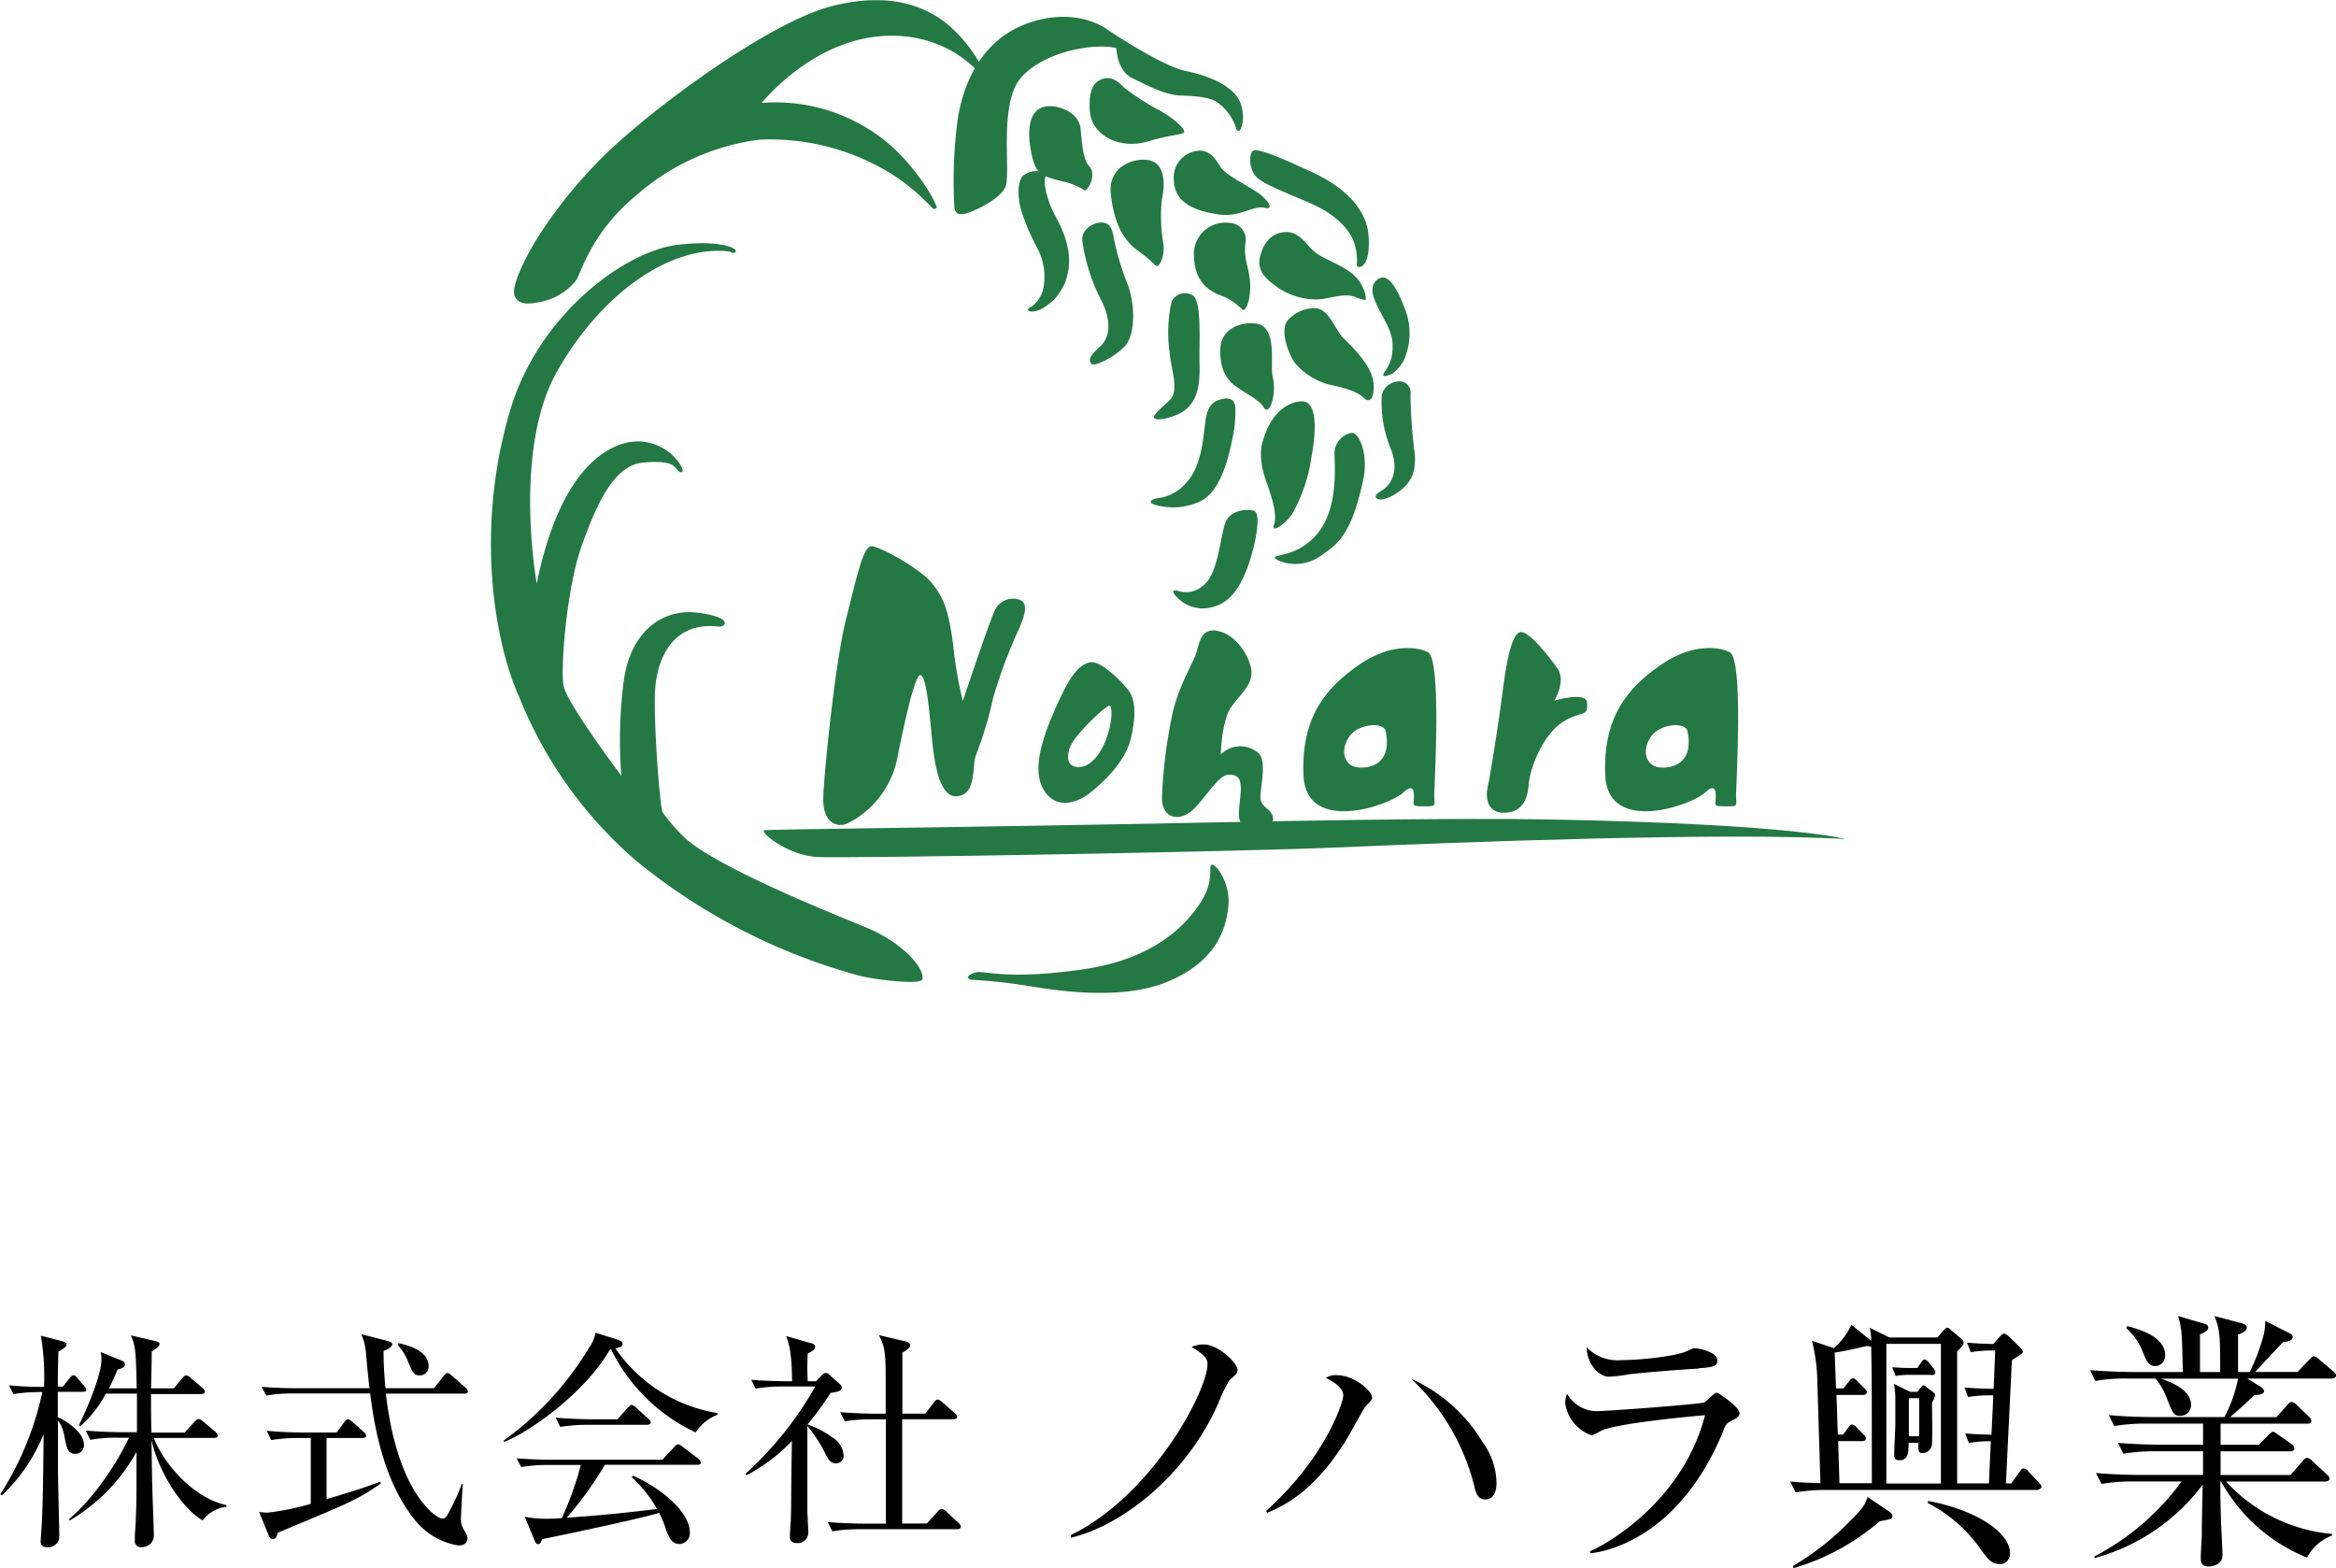
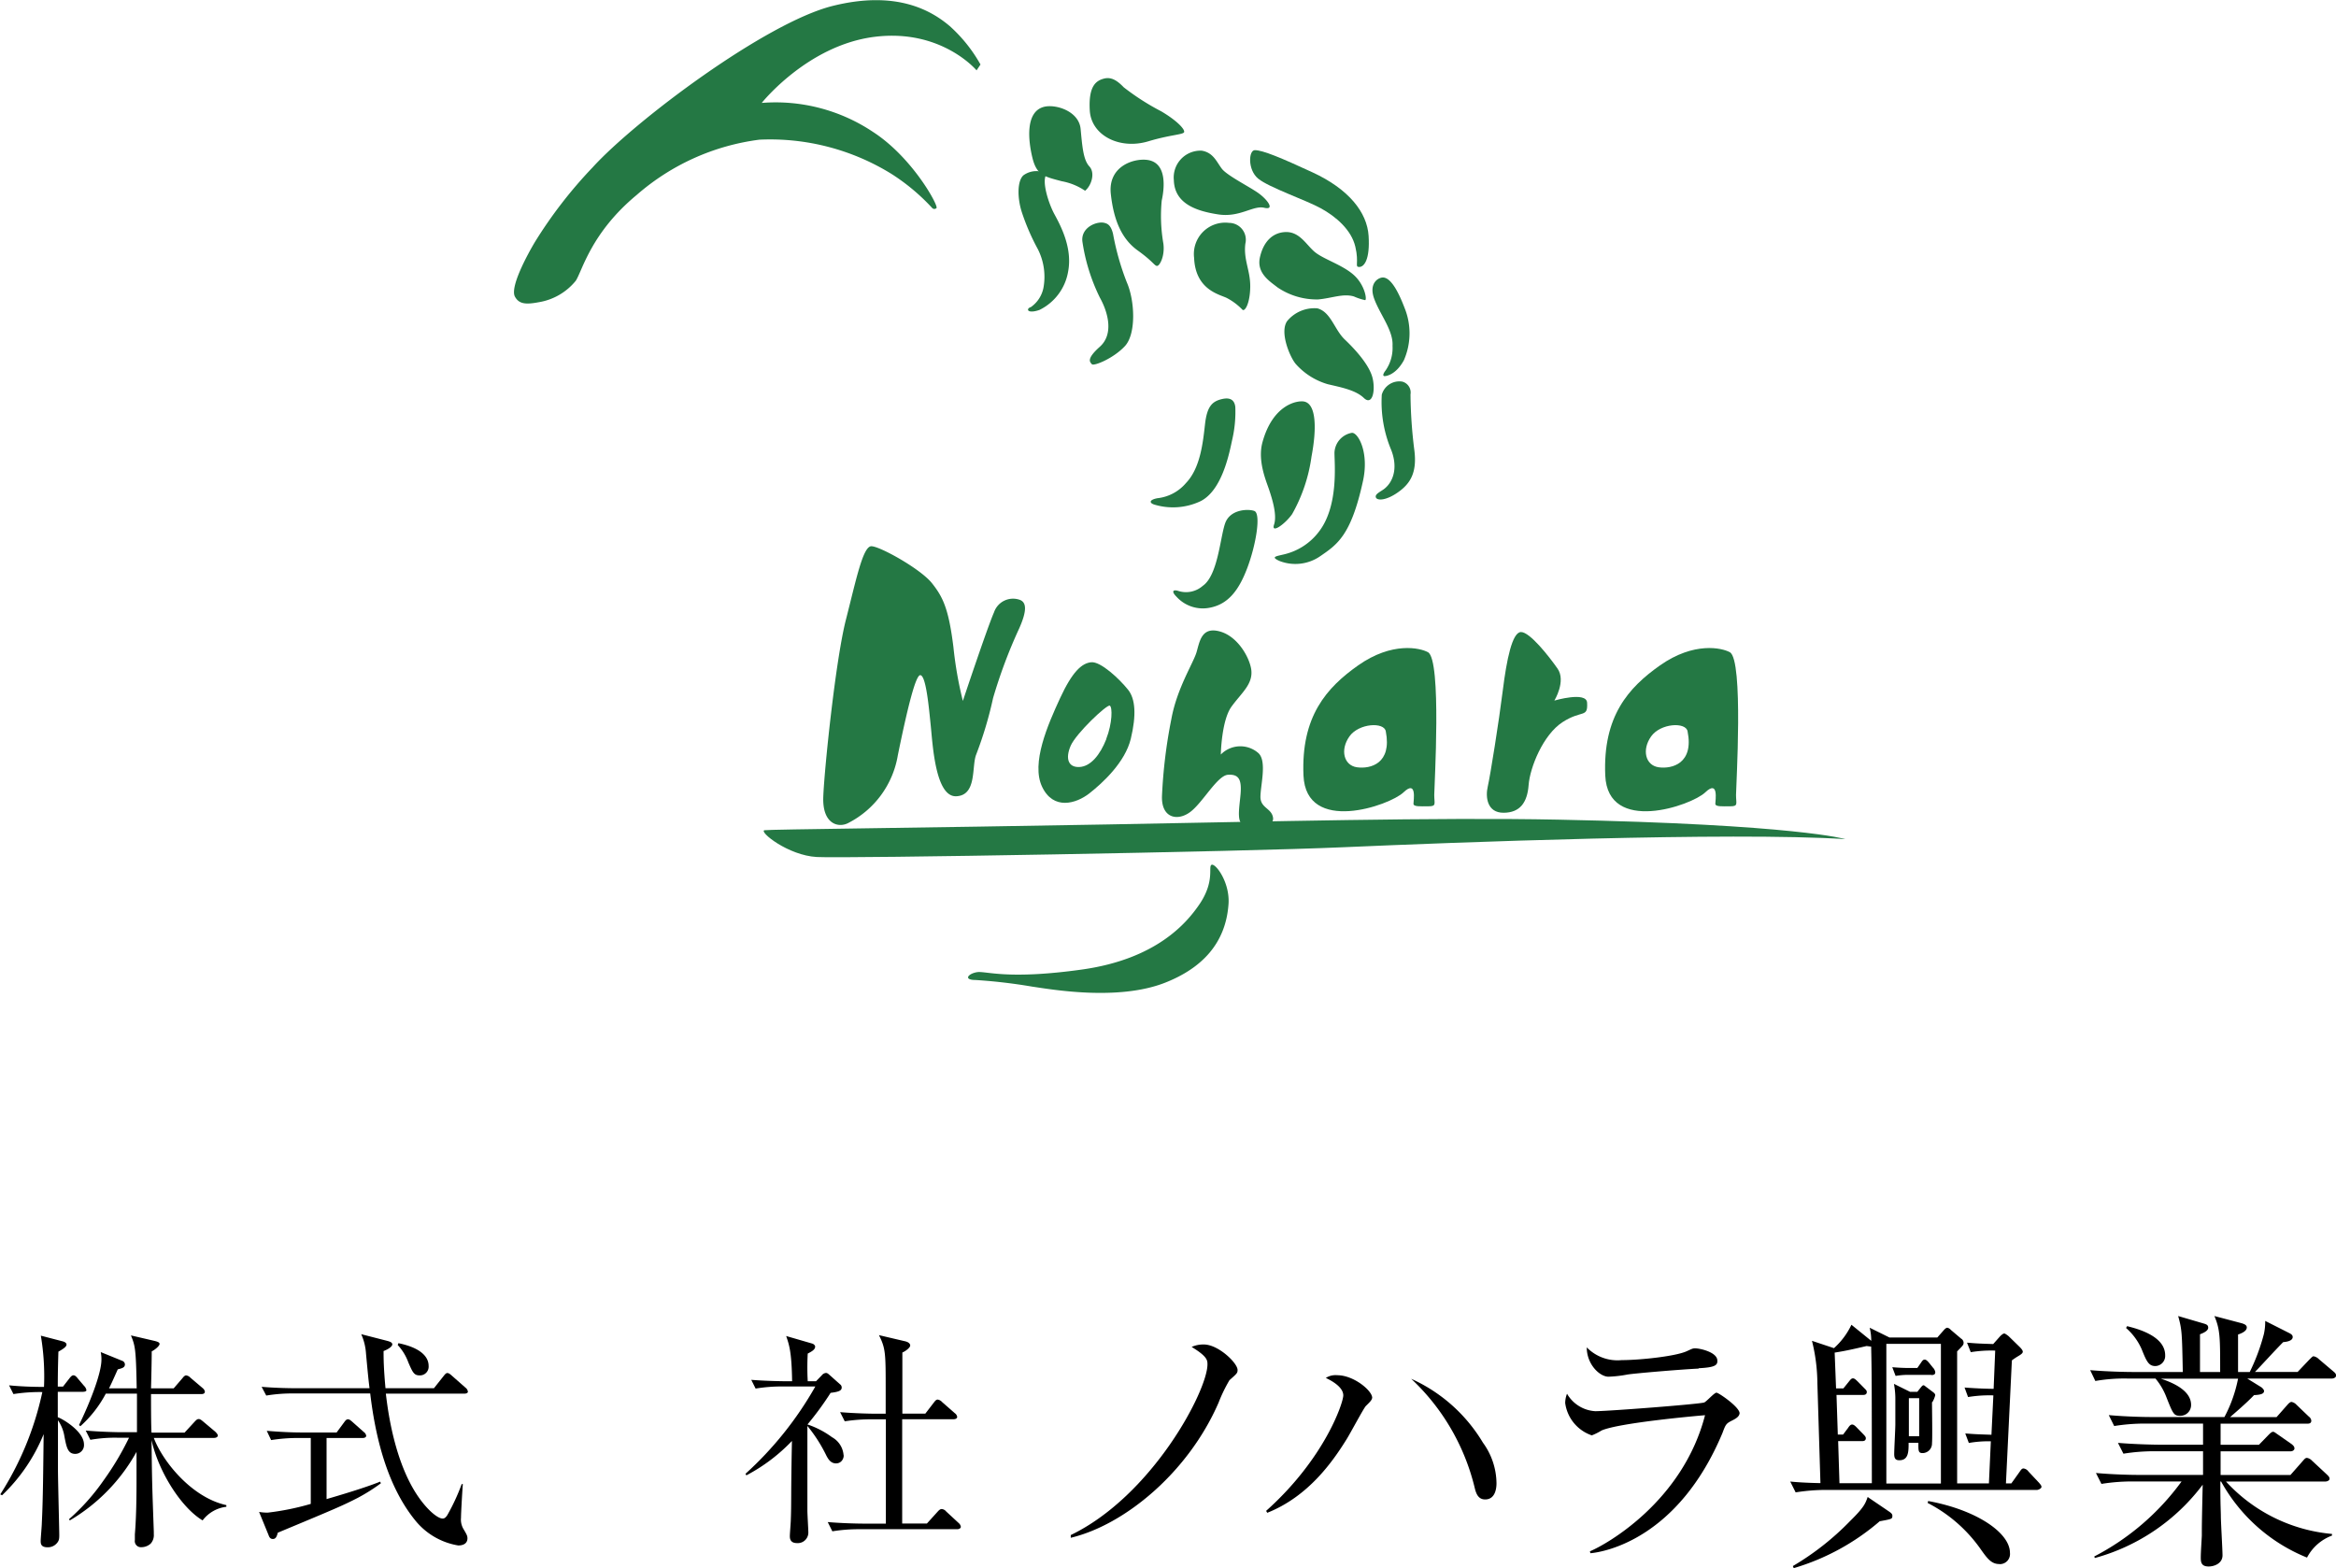
<svg xmlns="http://www.w3.org/2000/svg" viewBox="0 0 267.6 179.63">
  <defs>
    <style>.cls-1{fill:#247844;}</style>
  </defs>
  <g id="レイヤー_2" data-name="レイヤー 2">
    <g id="レイヤー_1-2" data-name="レイヤー 1">
      <path class="cls-1" d="M138.8,99.06c-.45.17.45,1.88-1.47,4.63-1.39,2-4.82,6.17-13.39,7.37s-11,.15-12,.3-1.66.9-.16.9a61.93,61.93,0,0,1,6.48.76c2.1.3,9.77,1.68,15.2-.45,4.12-1.62,7-4.44,7.28-9.13C140.85,101,139.25,98.89,138.8,99.06Z" />
-       <path class="cls-1" d="M105.65,112.19c.36-1.09-2-4.14-6.55-6S81.36,99,78.18,95.71a20.91,20.91,0,0,1-2.26-2.64c-.3-.37-1-9.4-.9-13.47s2-8.49,7.38-7.82c.6.07,1.8-1-2.34-1.58s-7.75,2.1-8.58,7.6a52.51,52.51,0,0,0-.3,11.06s-6.24-8.28-6.62-10.31.38-11.21,2-15.8S70.2,53.34,73.59,53s3.69.45,4,.83,1,.52.3-.68a5.84,5.84,0,0,0-7.15-2.11c-4.22,1.69-7.52,7.15-9.25,15.81,0,0-2.79-15.28,2.33-24.31S76.9,28,83.6,28.81c0,0,.45.37.68,0s-1.81-1.36-6.7-.76c-6,.74-15.84,7.94-19.12,18.89-4.09,13.69-1.8,26.76,1.06,33A48.47,48.47,0,0,0,72.84,98.57a68.92,68.92,0,0,0,25.51,13.17C100,112.19,105.42,112.87,105.65,112.19Z" />
      <path class="cls-1" d="M59,34c.48.87,1.32.88,2.71.62a6.89,6.89,0,0,0,4.24-2.45c.75-1.12,1.73-5.49,7-9.85A26.47,26.47,0,0,1,87,16a26.43,26.43,0,0,1,15.12,3.92,23.51,23.51,0,0,1,4.67,3.91.34.34,0,0,0,.49,0c.26-.23-2.73-5.77-7.26-8.71a20.07,20.07,0,0,0-12.76-3.33s5.25-6.61,12.92-7.57,11.69,3.84,11.69,3.84l.45-.67A17.22,17.22,0,0,0,108.81,3c-2-1.7-6-4.18-13.43-2.32C87.7,2.6,72.75,13.83,67.89,19.17a51.81,51.81,0,0,0-6.63,8.58C60.41,29.18,58.37,32.93,59,34Z" />
-       <path class="cls-1" d="M109.32,23.58c0,.79.45,1.07,1.24.9s4-1.58,4.63-3.1S114.4,12,116.88,9s8.24-4.12,11-3.5c0,0,.06,2.59,1.81,3.44s3.75,1.92,5.47,2c1.47.05,3.39.13,4.29.79a5.74,5.74,0,0,1,2.15,2.94.35.35,0,0,0,.28.34c.28.05.82-1.38.28-3.05-.63-2-3.51-3.26-6.38-3.84-2.26-.45-7.28-3.61-9-4.79s-5.31-2.26-9.71-.4-6.6,6.1-7.34,10.61A52.85,52.85,0,0,0,109.32,23.58Z" />
      <path class="cls-1" d="M126.48,9c-.88.23-1.81.79-1.64,3.66s3.44,4.52,6.73,3.52c2.37-.71,3.82-.75,4.05-1s-.68-1.3-2.6-2.43A27.87,27.87,0,0,1,128.73,10C128,9.24,127.32,8.79,126.48,9Z" />
      <path class="cls-1" d="M119.72,12.21c1.36-.26,3.88.57,4.07,2.56s.3,3.54,1,4.29.23,2.22-.49,2.79a7,7,0,0,0-2.67-1.09c-2-.53-2.86-.68-3.35-2.64S117.39,12.67,119.72,12.21Z" />
      <path class="cls-1" d="M119.12,19.63a2.54,2.54,0,0,0-1.88.45c-.72.64-.71,2.6-.19,4.21a25.61,25.61,0,0,0,1.84,4.25,7,7,0,0,1,.64,4.44,3.52,3.52,0,0,1-1.43,2.19s-.37.11-.33.33.56.27,1.31,0a6,6,0,0,0,3.28-4.4c.52-2.74-.91-5.34-1.58-6.58s-1.47-3.76-.91-4.55Z" />
      <path class="cls-1" d="M126.59,25.55c-.85-.28-2.77.45-2.6,2.09a21.55,21.55,0,0,0,2,6.44c1,1.8,1.58,4.23,0,5.64s-1.13,1.75-.91,2,2.49-.67,3.79-2.08,1.13-5.2.22-7.28a29.75,29.75,0,0,1-1.58-5.54C127.25,25.68,126.76,25.61,126.59,25.55Z" />
      <path class="cls-1" d="M131.35,18.31c-1.58-.17-4.44.79-4.1,3.91s1.31,5.2,3.08,6.47,1.92,1.77,2.22,1.77.91-1.13.72-2.56a18.44,18.44,0,0,1-.19-4.92C133.34,21.81,133.83,18.57,131.35,18.31Z" />
      <path class="cls-1" d="M137.67,17.26a3.07,3.07,0,0,0-3.2,3.38c.08,2.71,2.6,3.54,5.08,3.92s4-1.06,5.27-.76.38-.94-.68-1.69-3.57-2-4.17-2.78S139,17.48,137.67,17.26Z" />
      <path class="cls-1" d="M140.79,25.53a3.59,3.59,0,0,0-4,4c.15,3.65,2.86,4.18,3.72,4.59a6.92,6.92,0,0,1,1.81,1.35c.26.27.86-.63.9-2.55s-.79-3.13-.56-5A1.93,1.93,0,0,0,140.79,25.53Z" />
-       <path class="cls-1" d="M136.65,33.85a1.69,1.69,0,0,0-2.44.71,16.15,16.15,0,0,0-.23,5.76c.15,2,1.17,4.4,0,5.53s-2,1.73-1.73,2.07,2.83-.11,3.95-1.35,1.27-2.93,1.21-5S137.71,34.53,136.65,33.85Z" />
      <path class="cls-1" d="M143.75,17.2c-.72,0-.85,2.26.39,3.27s5.42,2.43,7.17,3.39,3.5,2.48,3.95,4.4-.11,2.32.45,2.32,1.24-.85,1.07-3.56-2.29-5.37-6.43-7.28C146.74,18.07,144.65,17.2,143.75,17.2Z" />
      <path class="cls-1" d="M147.11,26.59c-1.31.11-2.37,1.05-2.78,2.89s1.2,2.79,2,3.43A8,8,0,0,0,151,34.3c1.58-.14,2.86-.71,4.1-.34a6.29,6.29,0,0,0,1.28.42c.23,0,0-1.73-1.32-2.9s-3.53-1.81-4.51-2.67S148.81,26.44,147.11,26.59Z" />
-       <path class="cls-1" d="M143.8,37.05c-1.62-.16-3.87.52-4,2.86-.1,2.14.57,3.46,1.7,4.29s2.78,1.65,3.2,2.37.75.19.94-.3a5.75,5.75,0,0,0,.15-3.13C145.46,41.83,146.44,37.31,143.8,37.05Z" />
      <path class="cls-1" d="M141.51,46.6c-.06-.44-.27-1.16-1.47-.9s-1.77.87-2,2.9-.52,5-2.18,6.73a5,5,0,0,1-3.27,1.74c-.94.18-.94.52-.42.71a7.38,7.38,0,0,0,5.38-.38c2.34-1.2,3.2-5.08,3.58-6.92A14.11,14.11,0,0,0,141.51,46.6Z" />
      <path class="cls-1" d="M150.91,35.32a4.05,4.05,0,0,0-3.46,1.46c-.9,1.28.34,4.18,1,4.93a7.82,7.82,0,0,0,3.65,2.3c1.58.37,3.2.68,4.14,1.58s1.35-.75,1-2.26-2-3.31-3.19-4.44S152.46,35.73,150.91,35.32Z" />
      <path class="cls-1" d="M149.41,46c-.77-.16-3.58.3-4.78,4.63-.6,2.14.41,4.44.75,5.46s.94,2.89.57,4,1.28-.07,2.07-1.2a18.53,18.53,0,0,0,2.22-6.59C150.84,49.13,150.8,46.3,149.41,46Z" />
      <path class="cls-1" d="M143.69,58.53c-.67-.25-2.78-.22-3.35,1.43s-.83,5.95-2.56,7.15a2.9,2.9,0,0,1-2.74.6c-.64-.22-.91,0-.27.64a4.07,4.07,0,0,0,3.88,1.25c2.07-.42,3.26-2,4.21-4.48C143.88,62.45,144.48,58.83,143.69,58.53Z" />
      <path class="cls-1" d="M154.87,49.58a2.4,2.4,0,0,0-2,2.29c0,1.28.49,6.14-1.81,9.07a7,7,0,0,1-3.8,2.52c-1,.26-1.79.29-.71.79a5,5,0,0,0,4.66-.52c1.94-1.33,3.54-2.35,4.89-8.47C156.9,51.87,155.58,49.54,154.87,49.58Z" />
      <path class="cls-1" d="M160.62,43.71a2.09,2.09,0,0,0-2.33,1.5,14.17,14.17,0,0,0,1,6.14c.86,2,.43,3.72-.68,4.62-.42.34-1.13.61-1,1s1.15.4,2.54-.58,2.18-2.22,1.88-4.74a54,54,0,0,1-.45-6.47A1.29,1.29,0,0,0,160.62,43.71Z" />
      <path class="cls-1" d="M158.48,31.79c-.51-.05-1.72.59-1.07,2.4s2.22,3.67,2.11,5.42a4.53,4.53,0,0,1-.79,2.82c-.37.48-.28.62-.17.65s1.3-.06,2.26-1.81a7.71,7.71,0,0,0,.08-6C160.26,33.6,159.41,31.87,158.48,31.79Z" />
      <path class="cls-1" d="M105.44,77.34c-.54-.1-1.51,3.89-2.59,9.18a10.68,10.68,0,0,1-5.73,7.78c-1.08.54-2.92.11-2.81-3S95.72,75.61,96.9,71s1.95-8.43,2.92-8.43,5.62,2.59,6.92,4.21,1.94,3,2.48,7.35a44,44,0,0,0,1.08,6.16s2.81-8.43,3.57-10.15a2.3,2.3,0,0,1,3-1.41c.75.32.75,1.3-.11,3.24a57.75,57.75,0,0,0-3,8,43.88,43.88,0,0,1-1.94,6.48c-.53,1.36.11,4.65-2.27,4.76s-2.7-5.84-2.92-8S106.09,77.44,105.44,77.34Z" />
      <path class="cls-1" d="M129.22,79c-1-1.25-3.14-3.25-4.22-3.14s-2.16,1.08-3.56,4.11-3.35,7.46-2.06,10.16,3.89,1.94,5.41.75,4.1-3.56,4.75-6.26S130.07,80.05,129.22,79Zm-2.49,5.67c-.7,1.78-1.78,3.13-3.08,3.19s-1.62-1-1-2.43,4.16-4.76,4.48-4.6S127.43,82.85,126.73,84.63Z" />
      <path class="cls-1" d="M143.34,76.72c-.18-1.36-1.52-3.82-3.61-4.39s-2.3,1.15-2.66,2.38-2.23,4.1-2.88,7.63a58.16,58.16,0,0,0-1.08,8.86c-.08,2.53,1.8,2.89,3.24,1.81s3.1-4.18,4.32-4.26,1.59.51,1.44,2.24-.57,3.6.72,3.6,3.17.14,3-.94-1.44-1.08-1.44-2.37.76-4.07-.22-5a3.13,3.13,0,0,0-4.32.15s.07-3.89,1.22-5.48S143.55,78.38,143.34,76.72Z" />
      <path class="cls-1" d="M163.58,74.71c-.91-.5-4.11-1.23-8,1.51-3.6,2.54-6.55,5.83-6.26,12.61s9.87,3.45,11.45,1.94,1.15.94,1.15,1.3.8.29,1.73.29.65-.29.65-1.3S165.17,75.57,163.58,74.71Zm-8.14,13.18c-1.51-.22-1.94-2-.86-3.53s4-1.68,4.17-.58C159.47,87.46,157,88.11,155.44,87.89Z" />
      <path class="cls-1" d="M198.16,74.71c-.91-.5-4.1-1.23-8,1.51-3.61,2.54-6.56,5.83-6.27,12.61s9.87,3.45,11.45,1.94,1.16.94,1.16,1.3.79.29,1.72.29.65-.29.65-1.3S199.75,75.57,198.16,74.71ZM190,87.89c-1.51-.22-1.94-2-.86-3.53s4-1.68,4.18-.58C194.06,87.46,191.53,88.11,190,87.89Z" />
      <path class="cls-1" d="M178.06,80.25s1.37-2.23.36-3.67-3.17-4.18-4.18-4.18-1.65,3.17-2.09,6.7-1.44,9.8-1.72,11-.08,3,1.8,3,2.73-1.16,2.88-3.17,1.66-5.77,3.89-7.21,2.91-.43,2.81-2.23C181.74,79.17,178.06,80.25,178.06,80.25Z" />
      <path class="cls-1" d="M87.57,95.1c-.66.16,2.7,2.89,6,3.07s48.74-.6,60.32-1.12c12.58-.55,44.18-1.77,57.51-.93,0,0-5.58-1.68-32.9-2.23-13.8-.28-33.33.22-51.65.55C106.23,94.82,88.16,95,87.57,95.1Z" />
      <path d="M9.5,159.43H6.62v2.91c.6.21,3,1.64,3,3.12a1,1,0,0,1-1,1.08c-.85,0-1-.74-1.24-2a4.51,4.51,0,0,0-.74-1.85c0,4.07,0,4.23,0,5.63,0,1.17.15,7,.15,7.46s0,.72-.34,1.06a1.35,1.35,0,0,1-1,.4c-.79,0-.79-.45-.79-.74s.13-1.72.13-2c.14-2.81.16-6.19.21-10.22a20.12,20.12,0,0,1-4.76,7l-.21-.1a35.44,35.44,0,0,0,4.82-11.72,19.19,19.19,0,0,0-3.31.23l-.5-1c1.32.13,2.69.18,4,.18A28.14,28.14,0,0,0,4.68,153l2.54.66c.19.05.4.19.4.35s-.11.37-.93.82c-.07,2.25-.07,3.36-.07,4h.6l.74-.95c.16-.21.3-.34.45-.34s.3.1.48.34l.74.87a.89.89,0,0,1,.27.5C9.9,159.35,9.74,159.43,9.5,159.43Zm13.71,14.73c-2.44-1.45-5.06-5.58-5.85-9.2.05,4.84.08,5.39.26,10.5,0,.08,0,.19,0,.29a1.45,1.45,0,0,1-.35,1.06,1.59,1.59,0,0,1-1.08.42.7.7,0,0,1-.74-.82c0-.1,0-.53,0-.66.16-1.88.19-4.26.19-6.24v-3.2A20.83,20.83,0,0,1,8,174.16l-.1-.13a24.65,24.65,0,0,0,4-4.5,32.27,32.27,0,0,0,2.88-4.84H13.47a16.19,16.19,0,0,0-3.12.24l-.53-1.06c1.82.16,3.73.19,4.07.19h1.8v-4.42H12.12a13.44,13.44,0,0,1-2.91,3.73l-.16-.13c1.14-2.33,2.57-5.85,2.57-7.49a4,4,0,0,0-.08-.87l2.46,1a.46.46,0,0,1,.31.4c0,.37-.31.45-.82.58-.45,1-.68,1.54-1,2.17h3.17c-.08-4.57-.18-4.87-.66-6.06l2.75.64c.3.08.53.16.53.34s-.39.58-.9.85c0,1.06-.05,3.17-.08,4.23h2.6l1-1.16c.18-.24.31-.32.42-.32a.82.82,0,0,1,.5.27L23.21,159a.71.71,0,0,1,.26.4c0,.21-.16.29-.4.29H17.3c0,.69,0,3.78.06,4.42h3.78l1.17-1.27c.18-.19.29-.29.45-.29s.29.1.52.29L24.66,164c.16.16.29.31.29.45s-.18.26-.42.26H17.62c1,2.67,4.32,6.83,8.31,7.7v.19A4,4,0,0,0,23.21,174.16Z" />
      <path d="M41,171.57c-1.69.87-2.43,1.19-9.18,4-.11.45-.24.72-.56.72s-.42-.24-.5-.46l-1.08-2.64a5.66,5.66,0,0,0,1,.08,29.84,29.84,0,0,0,4.92-1v-7.55H34.18a19.32,19.32,0,0,0-3.12.24l-.5-1.06c1.29.11,2.75.19,4,.19h4l.88-1.19c.15-.21.26-.32.42-.32s.29.11.48.27l1.34,1.19a.64.64,0,0,1,.27.42c0,.19-.21.26-.4.26H37.41v7c1.61-.47,4.47-1.32,6.14-2l.08.19A20.88,20.88,0,0,1,41,171.57ZM53.2,159.64h-9c.24,2,1.14,9.52,5,13.36.21.21,1,.95,1.51.95.24,0,.39-.18.53-.39A23.55,23.55,0,0,0,52.89,170l.13,0c-.05.61-.21,3.3-.21,3.86a2.13,2.13,0,0,0,.32,1.35c.31.53.42.71.42,1s-.13.82-1.06.82a8,8,0,0,1-4.89-2.83c-3.05-3.73-4.53-9-5.19-14.58H33.63a18,18,0,0,0-3.13.24l-.53-1c1.67.14,3.28.16,4.08.16h8.28c-.13-1.08-.16-1.37-.4-3.94a6.44,6.44,0,0,0-.55-2.25l3,.77c.37.1.56.21.56.4s-.32.5-1,.76c0,.74,0,1.86.22,4.26h5.55l1.11-1.4c.19-.24.29-.34.43-.34s.29.1.5.29l1.59,1.4a.67.67,0,0,1,.26.45C53.6,159.56,53.42,159.64,53.2,159.64Zm-5.13-2.09c-.63,0-.79-.32-1.29-1.48a5.87,5.87,0,0,0-1.22-2l.08-.21c2.83.58,3.46,1.75,3.46,2.59A1,1,0,0,1,48.07,157.55Z" />
-       <path d="M79.69,164.08A20.41,20.41,0,0,1,70,154.56l-.11,0c-2.88,5-9.15,9.42-12.12,10.61l-.08-.15a35.71,35.71,0,0,0,9.74-10.56,4.64,4.64,0,0,0,.8-1.8l2.67.85c.13.05.42.18.42.45s-.26.37-.82.5a17.6,17.6,0,0,0,11.7,7.41v.18A5.28,5.28,0,0,0,79.69,164.08Zm.21,3.71H69.29a40.11,40.11,0,0,1-4.37,6.06c3.26-.21,7.36-.61,10.35-1a15.1,15.1,0,0,0-2.91-3.65l.16-.16c3.62,1.64,6.51,4.31,6.51,6.53a1.26,1.26,0,0,1-1.17,1.3c-.87,0-1.22-.71-1.56-1.64a11.16,11.16,0,0,0-.79-1.93c-2.15.66-11.88,2.72-13.39,3-.16.35-.24.58-.48.58s-.34-.26-.42-.47l-1.11-2.68a10.73,10.73,0,0,0,2.35.24c.56,0,1.09,0,1.91-.08a38,38,0,0,0,2.17-6.08H62.81a17.91,17.91,0,0,0-3.1.24l-.53-1c2.09.16,3.6.16,4,.16h12.7l1.35-1.45c.18-.21.32-.32.45-.32a1.15,1.15,0,0,1,.48.26L80,167.1a.6.6,0,0,1,.27.4C80.3,167.79,80,167.79,79.9,167.79Zm-5.8-4.58H67.3a19,19,0,0,0-3.12.24l-.53-1.06c1.83.16,3.73.19,4.08.19h3l1.19-1.33c.13-.13.27-.32.42-.32a1,1,0,0,1,.48.27l1.46,1.32c.13.13.26.24.26.43S74.26,163.21,74.1,163.21Z" />
      <path d="M95.77,167.63c-.61,0-.9-.5-1.11-.9a17.15,17.15,0,0,0-2.17-3.39c0,7,0,7.78,0,9.71,0,.4.11,2.17.11,2.52a1.21,1.21,0,0,1-1.3,1.19c-.82,0-.82-.58-.82-.82s.11-1.56.11-1.83c.08-2,0-2.56.13-9.05A20.15,20.15,0,0,1,85.5,169l-.1-.18a40.07,40.07,0,0,0,8-10H89.68a18,18,0,0,0-3.12.24l-.5-1c1.8.14,3.68.16,4,.16h.68c-.05-3.38-.34-4.18-.68-5.18l3,.87c.16.05.32.21.32.34,0,.32-.32.53-.85.8a28.48,28.48,0,0,0,0,3.17h.95l.66-.68a.68.68,0,0,1,.48-.27c.16,0,.27.11.42.24l1.19,1.06a.44.44,0,0,1,.19.37c0,.39-.42.5-1.27.61a35.1,35.1,0,0,1-2.65,3.62,10.2,10.2,0,0,1,2.81,1.46,2.57,2.57,0,0,1,1.32,2C96.72,166.91,96.48,167.63,95.77,167.63Zm13.89,7.54H98.47a18.72,18.72,0,0,0-3.12.24l-.53-1.06c1.85.16,3.83.18,4.07.18h2.59c0-2.69,0-7,0-9.68,0-1.27,0-1.45,0-2.27H99.9a19.69,19.69,0,0,0-3.13.23l-.53-1.05c1.78.15,3.6.18,4.08.18h1.14c0-.45,0-2.2,0-2.65,0-4.26,0-4.81-.77-6.35l2.94.69c.4.08.64.27.64.5s-.51.64-.9.8c0,.66,0,5.9,0,7H106l1-1.3c.16-.21.27-.31.42-.31a.87.87,0,0,1,.51.29l1.45,1.27a.63.63,0,0,1,.27.42c0,.19-.21.27-.4.27h-5.9v7.17l0,4.78h2.83l1.24-1.37c.19-.21.32-.29.45-.29a.7.7,0,0,1,.5.26l1.46,1.35a.7.7,0,0,1,.24.43C110.06,175.09,109.82,175.17,109.66,175.17Z" />
      <path d="M140.84,158.1a17.42,17.42,0,0,0-1.25,2.58c-3.48,8-10.76,14-16.93,15.47v-.31c9.34-4.52,15.66-16.53,15.66-19.55,0-.46,0-.9-1.81-2a3.22,3.22,0,0,1,1.4-.28c1.65,0,3.86,2.12,3.86,2.92C141.77,157.29,141.68,157.35,140.84,158.1Z" />
      <path d="M156.46,161.06c-.28.31-1.83,3.23-2.21,3.82-1.61,2.59-4.38,6.54-9.08,8.41l-.13-.22c6.72-6,8.84-12.39,8.84-13.23,0-1-1.46-1.74-2-2a2.07,2.07,0,0,1,1.31-.31c1.89,0,4,1.77,4,2.58C157.15,160.37,157,160.53,156.46,161.06Zm13.67,10.7c-.84,0-1.06-.75-1.22-1.43a25.19,25.19,0,0,0-7.25-12.39,18.33,18.33,0,0,1,8.22,7.32,8,8,0,0,1,1.55,4.63C171.43,170.17,171.43,171.76,170.13,171.76Z" />
      <path d="M198.32,162.77c-.59.31-.65.43-1,1.37-5.05,12.07-13.42,13.63-15.13,13.78l-.06-.22c1.93-.8,10.64-5.72,13.19-15.59-.9.07-9.86.87-11.85,1.75a6.88,6.88,0,0,1-1.12.56,4.55,4.55,0,0,1-3.05-3.71,3,3,0,0,1,.21-1.06,4,4,0,0,0,3.24,2c1.49,0,12-.81,12.48-1,.28-.12,1.15-1.12,1.4-1.12s2.65,1.65,2.65,2.36C199.23,162.3,198.82,162.52,198.32,162.77Zm-3.73-6c-2.4.12-7.44.56-8.15.68a14,14,0,0,1-2.18.25c-1,0-2.49-1.4-2.49-3.36a4.91,4.91,0,0,0,4,1.46c2.09,0,6.1-.43,7.41-1,.62-.28.72-.35,1-.35.56,0,2.55.44,2.55,1.41C196.77,156.42,196.36,156.64,194.59,156.73Z" />
      <path d="M233.34,170.67h-24a22,22,0,0,0-3.64.28l-.62-1.24c.59.06,1.74.15,3.46.18l-.35-11.45a20.59,20.59,0,0,0-.62-4.85l2.52.84a8.46,8.46,0,0,0,2-2.68l2.27,1.84a6.11,6.11,0,0,0-.18-1.5l2.27,1.12h5.48l.74-.84c.13-.15.28-.28.41-.28a.74.74,0,0,1,.4.25l1.18,1a.56.56,0,0,1,.28.46c0,.25-.06.31-.74,1,0,4.11,0,8.5,0,15.12h3.64l.22-4.82a12.94,12.94,0,0,0-2.52.19l-.41-1.09c1.18.09,1.21.09,3,.15l.22-4.51a15,15,0,0,0-2.9.19l-.4-1.09c1.52.12,2.95.15,3.33.15l.18-4.38a14.47,14.47,0,0,0-2.8.18l-.43-1.09c1.21.1,1.27.1,3,.16l.8-.9c.22-.22.38-.31.47-.31s.34.18.5.31l1.27,1.24c.16.16.35.38.35.53s-.13.28-.5.5a8.13,8.13,0,0,0-.75.5l-.68,14.09h.62l.93-1.3c.19-.28.28-.41.47-.41a.83.83,0,0,1,.56.35l1.22,1.3c.18.22.27.31.27.47S233.53,170.67,233.34,170.67Zm-18,3.58a26.63,26.63,0,0,1-9.86,5.38l-.1-.24a31,31,0,0,0,6.57-5.17c1.59-1.56,1.74-2,2-2.74l2.43,1.65c.28.19.4.31.4.5C216.78,174,216.72,174,215.38,174.25Zm-1-20c-.06,0-.43-.06-.53-.06-2,.47-2.64.59-3.64.75l.16,4.1h.84l.62-.77c.16-.19.28-.38.47-.38s.34.16.53.34l.74.75c.22.22.32.31.32.47,0,.34-.32.34-.47.34h-3l.15,4.54h.6l.56-.74c.18-.28.31-.41.49-.41s.38.19.56.38l.69.71c.22.22.31.34.31.47,0,.34-.31.34-.47.34h-2.7l.15,4.82h3.71C214.42,158.57,214.42,157.29,214.35,154.27Zm8-.31h-6.25v16h6.25Zm-1.12,3.55h-2.8a8.68,8.68,0,0,0-1.27.12l-.38-1c.59.06,1.43.09,1.71.09h1.16l.37-.53c.19-.28.28-.43.47-.43s.37.21.53.4l.4.5a1,1,0,0,1,.28.5C221.73,157.48,221.45,157.51,221.26,157.51Zm.1,3.11c0,.75.06,4,0,4.73a1.09,1.09,0,0,1-1.09,1.12c-.5,0-.47-.31-.47-1.18h-1.12c0,1,0,2-1.06,2-.43,0-.59-.19-.59-.72s.13-2.89.13-3.39c0-1,0-2.36,0-2.74a9.4,9.4,0,0,0-.16-1.9l1.84.91h.84l.4-.5c.13-.16.22-.25.31-.25s.19.12.38.25l.62.47c.25.18.34.28.34.43A3.08,3.08,0,0,1,221.36,160.62Zm-1.47-.44h-1.18v4.36h1.18Zm9.18,19c-.93,0-1.4-.66-2.21-1.81a16.82,16.82,0,0,0-6-5.19l.06-.22c5.48,1,9.37,3.61,9.37,5.94A1.16,1.16,0,0,1,229.07,179.17Z" />
      <path d="M267.14,157.91h-9.71l1.62,1c.12.09.31.28.31.43,0,.38-.59.44-1.15.47-.88.93-2.15,2-2.74,2.52h5.32l1.21-1.37c.16-.19.35-.37.5-.37a1,1,0,0,1,.56.31l1.43,1.37a.66.66,0,0,1,.28.46c0,.32-.25.35-.46.35h-9.93c0,.37,0,2.08,0,2.42h4.39l1.09-1.12c.18-.18.37-.37.53-.37s.31.16.59.34l1.52,1.06c.16.13.34.28.34.5s-.24.34-.46.34h-8v2.71h8l1.4-1.59c.22-.25.31-.37.5-.37a1,1,0,0,1,.56.31l1.71,1.59c.15.15.31.28.31.49s-.28.32-.5.32H255a18.72,18.72,0,0,0,12.14,6l0,.19a5.31,5.31,0,0,0-2.86,2.52,19.64,19.64,0,0,1-9.84-8.71h-.09c0,2.83.06,3.39.06,4s.19,3.8.19,4.45c0,.93-.94,1.28-1.59,1.28-.84,0-.9-.5-.9-1,0-.68.09-1.84.12-2.55,0-1,0-1.49.1-5.82a23.06,23.06,0,0,1-12.36,8.4l-.06-.18a28.68,28.68,0,0,0,10-8.59h-5.51a22.07,22.07,0,0,0-3.67.28l-.63-1.25c2.09.19,4.21.22,4.8.22h7.47v-2.71h-5.45a21.79,21.79,0,0,0-3.67.28l-.63-1.24c2.15.18,4.39.21,4.8.21h4.95v-2.42h-6.54a22,22,0,0,0-3.64.28l-.62-1.25c2.08.19,4.26.22,4.79.22h8.46a15.83,15.83,0,0,0,1.56-4.39h-8.84c1.81.59,3.46,1.53,3.46,3a1.23,1.23,0,0,1-1.25,1.25c-.71,0-.81-.19-1.55-2.06a7.57,7.57,0,0,0-1.28-2.21H243.7a19.23,19.23,0,0,0-3.67.28l-.59-1.24c2.12.18,4.33.21,4.76.21h5.85c-.09-4.48-.09-4.82-.53-6.41l3,.88c.28.09.44.18.44.46s-.34.53-.94.75v4.32h2.31c0-3.95,0-4.85-.66-6.41l3.18.84c.18.07.53.16.53.47,0,.47-.75.72-1,.81v4.29h1.34a23.08,23.08,0,0,0,1.62-4.35,6.53,6.53,0,0,0,.15-1.5l2.77,1.4c.19.1.38.22.38.44,0,.47-.75.56-1.09.59-1,1-2.62,2.8-3.24,3.42h4.89l1.33-1.4c.25-.24.38-.4.5-.4a1.14,1.14,0,0,1,.62.34l1.62,1.37c.19.16.34.28.34.5S267.33,157.91,267.14,157.91Zm-20.23-1.43c-.75,0-1-.5-1.56-1.9a6.86,6.86,0,0,0-1.8-2.46l.12-.21c1.25.31,4.36,1.15,4.36,3.33A1.16,1.16,0,0,1,246.91,156.48Z" />
    </g>
  </g>
</svg>